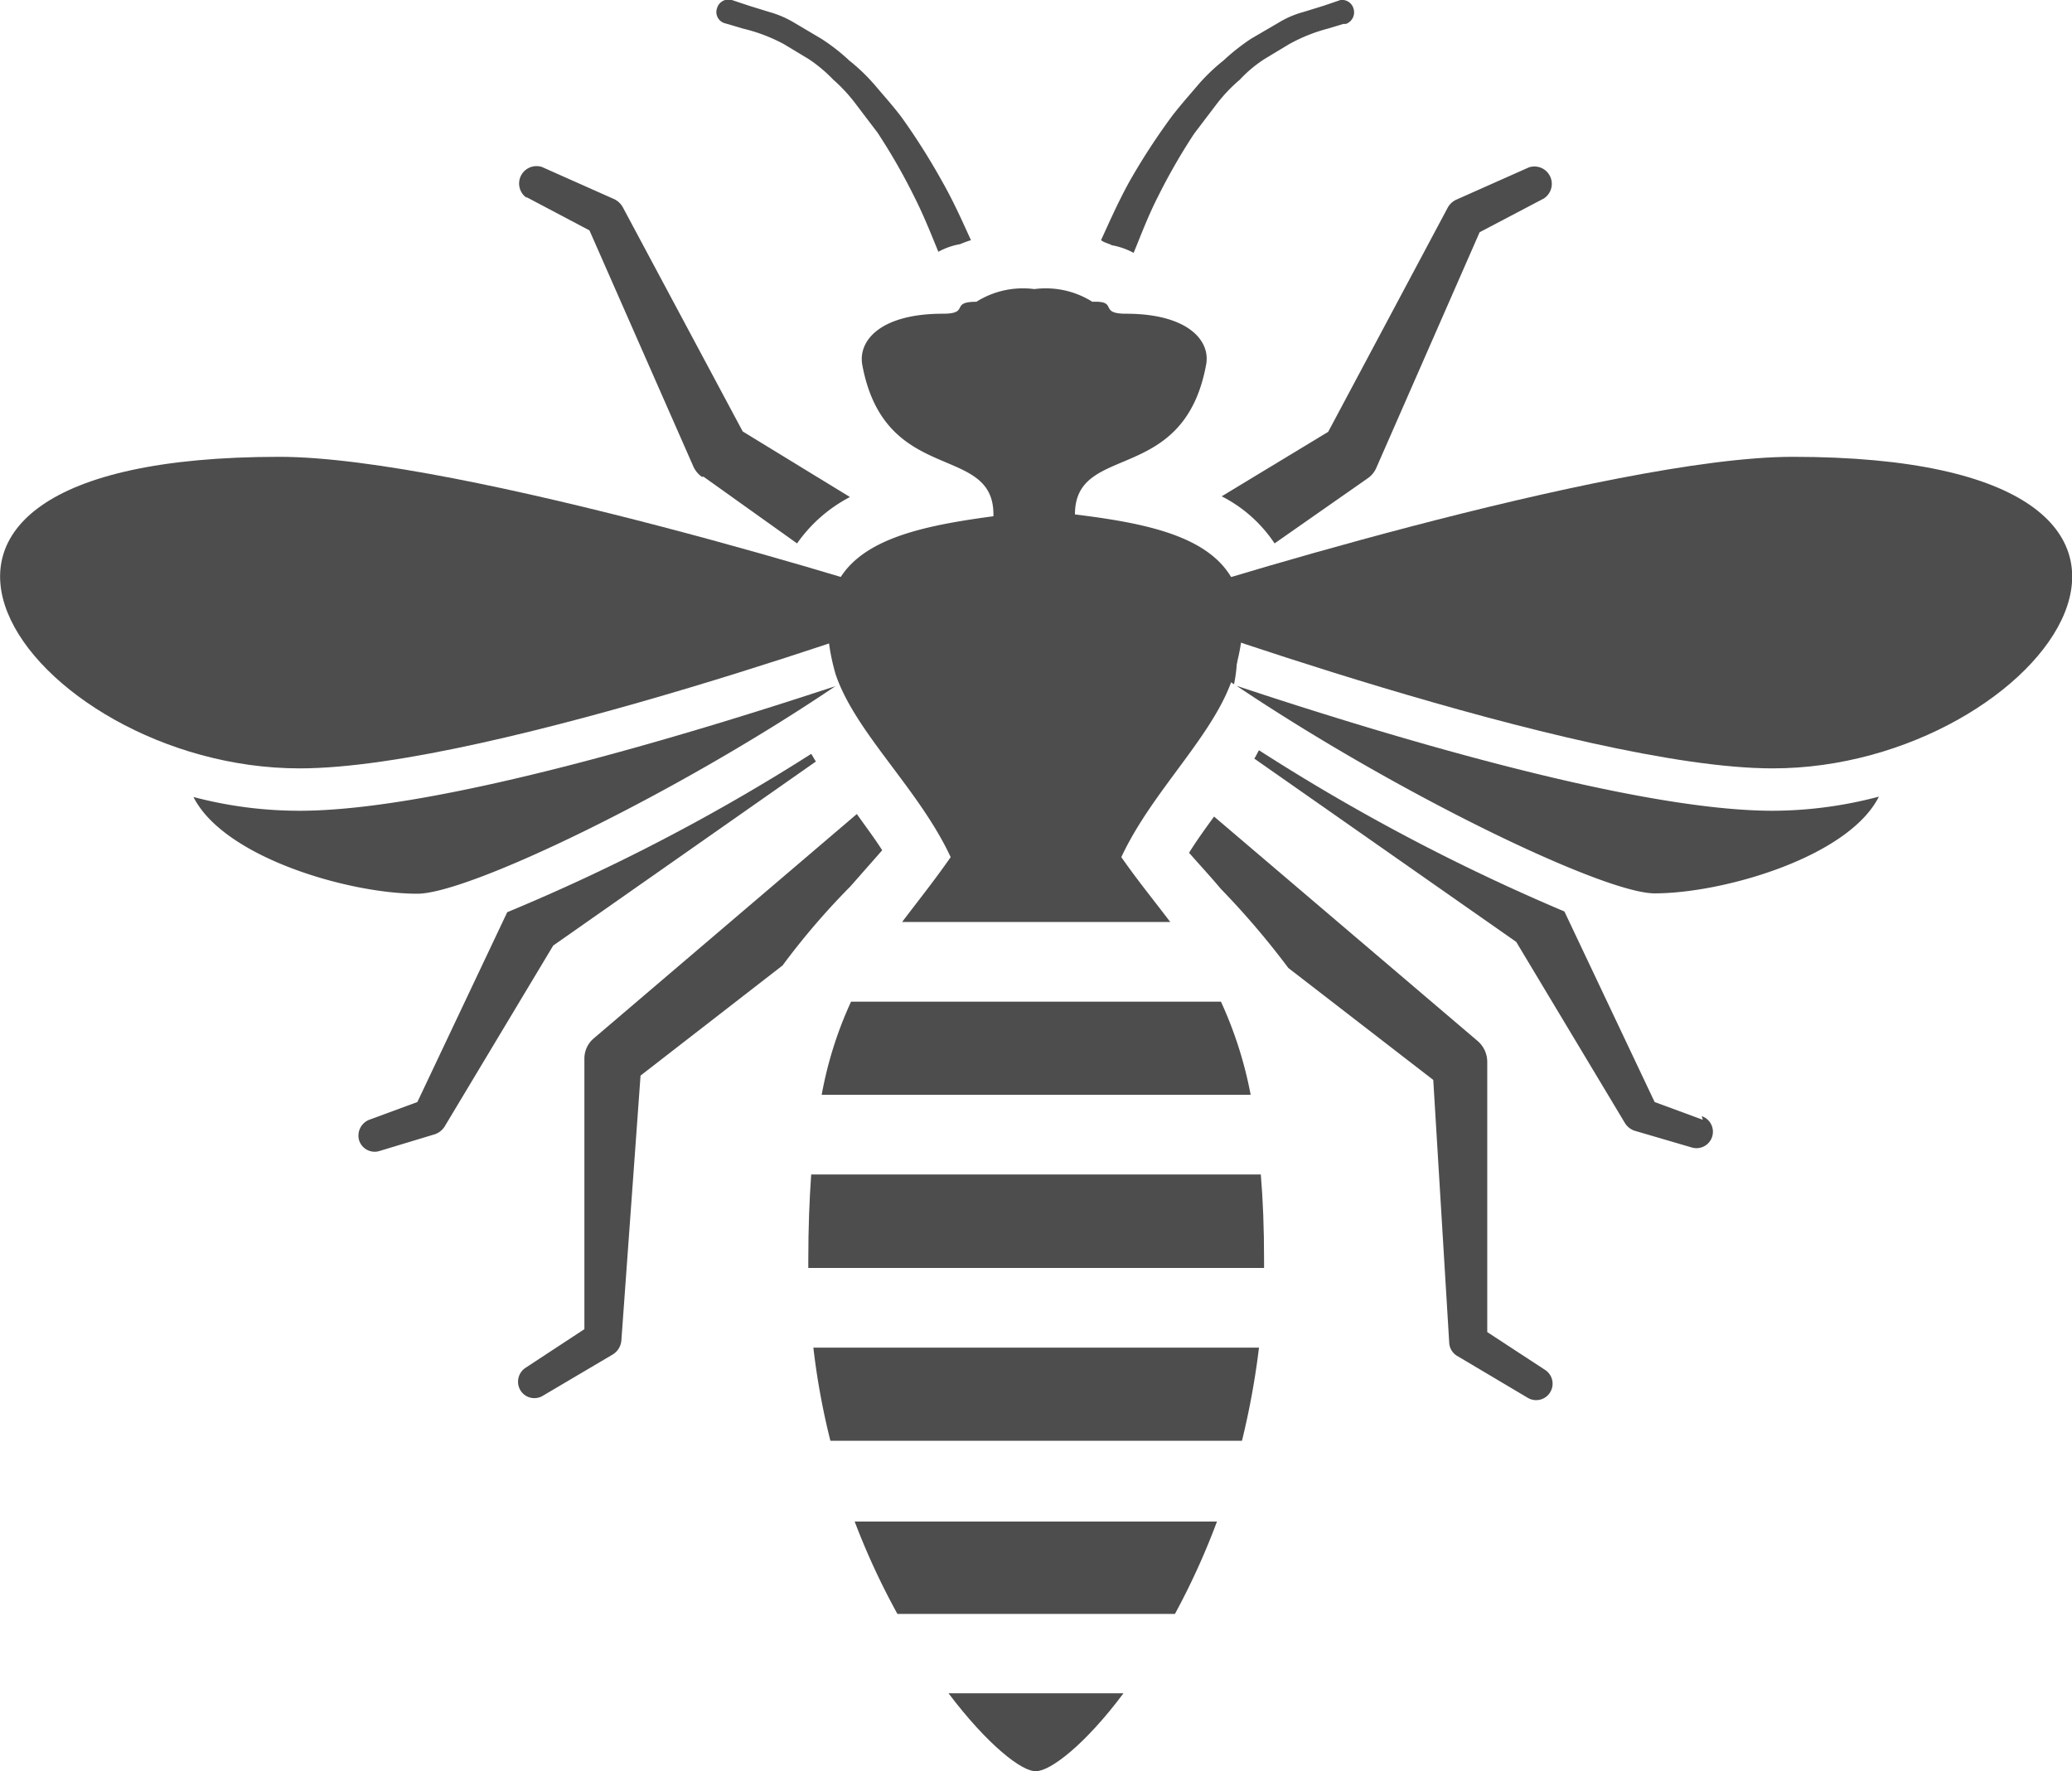
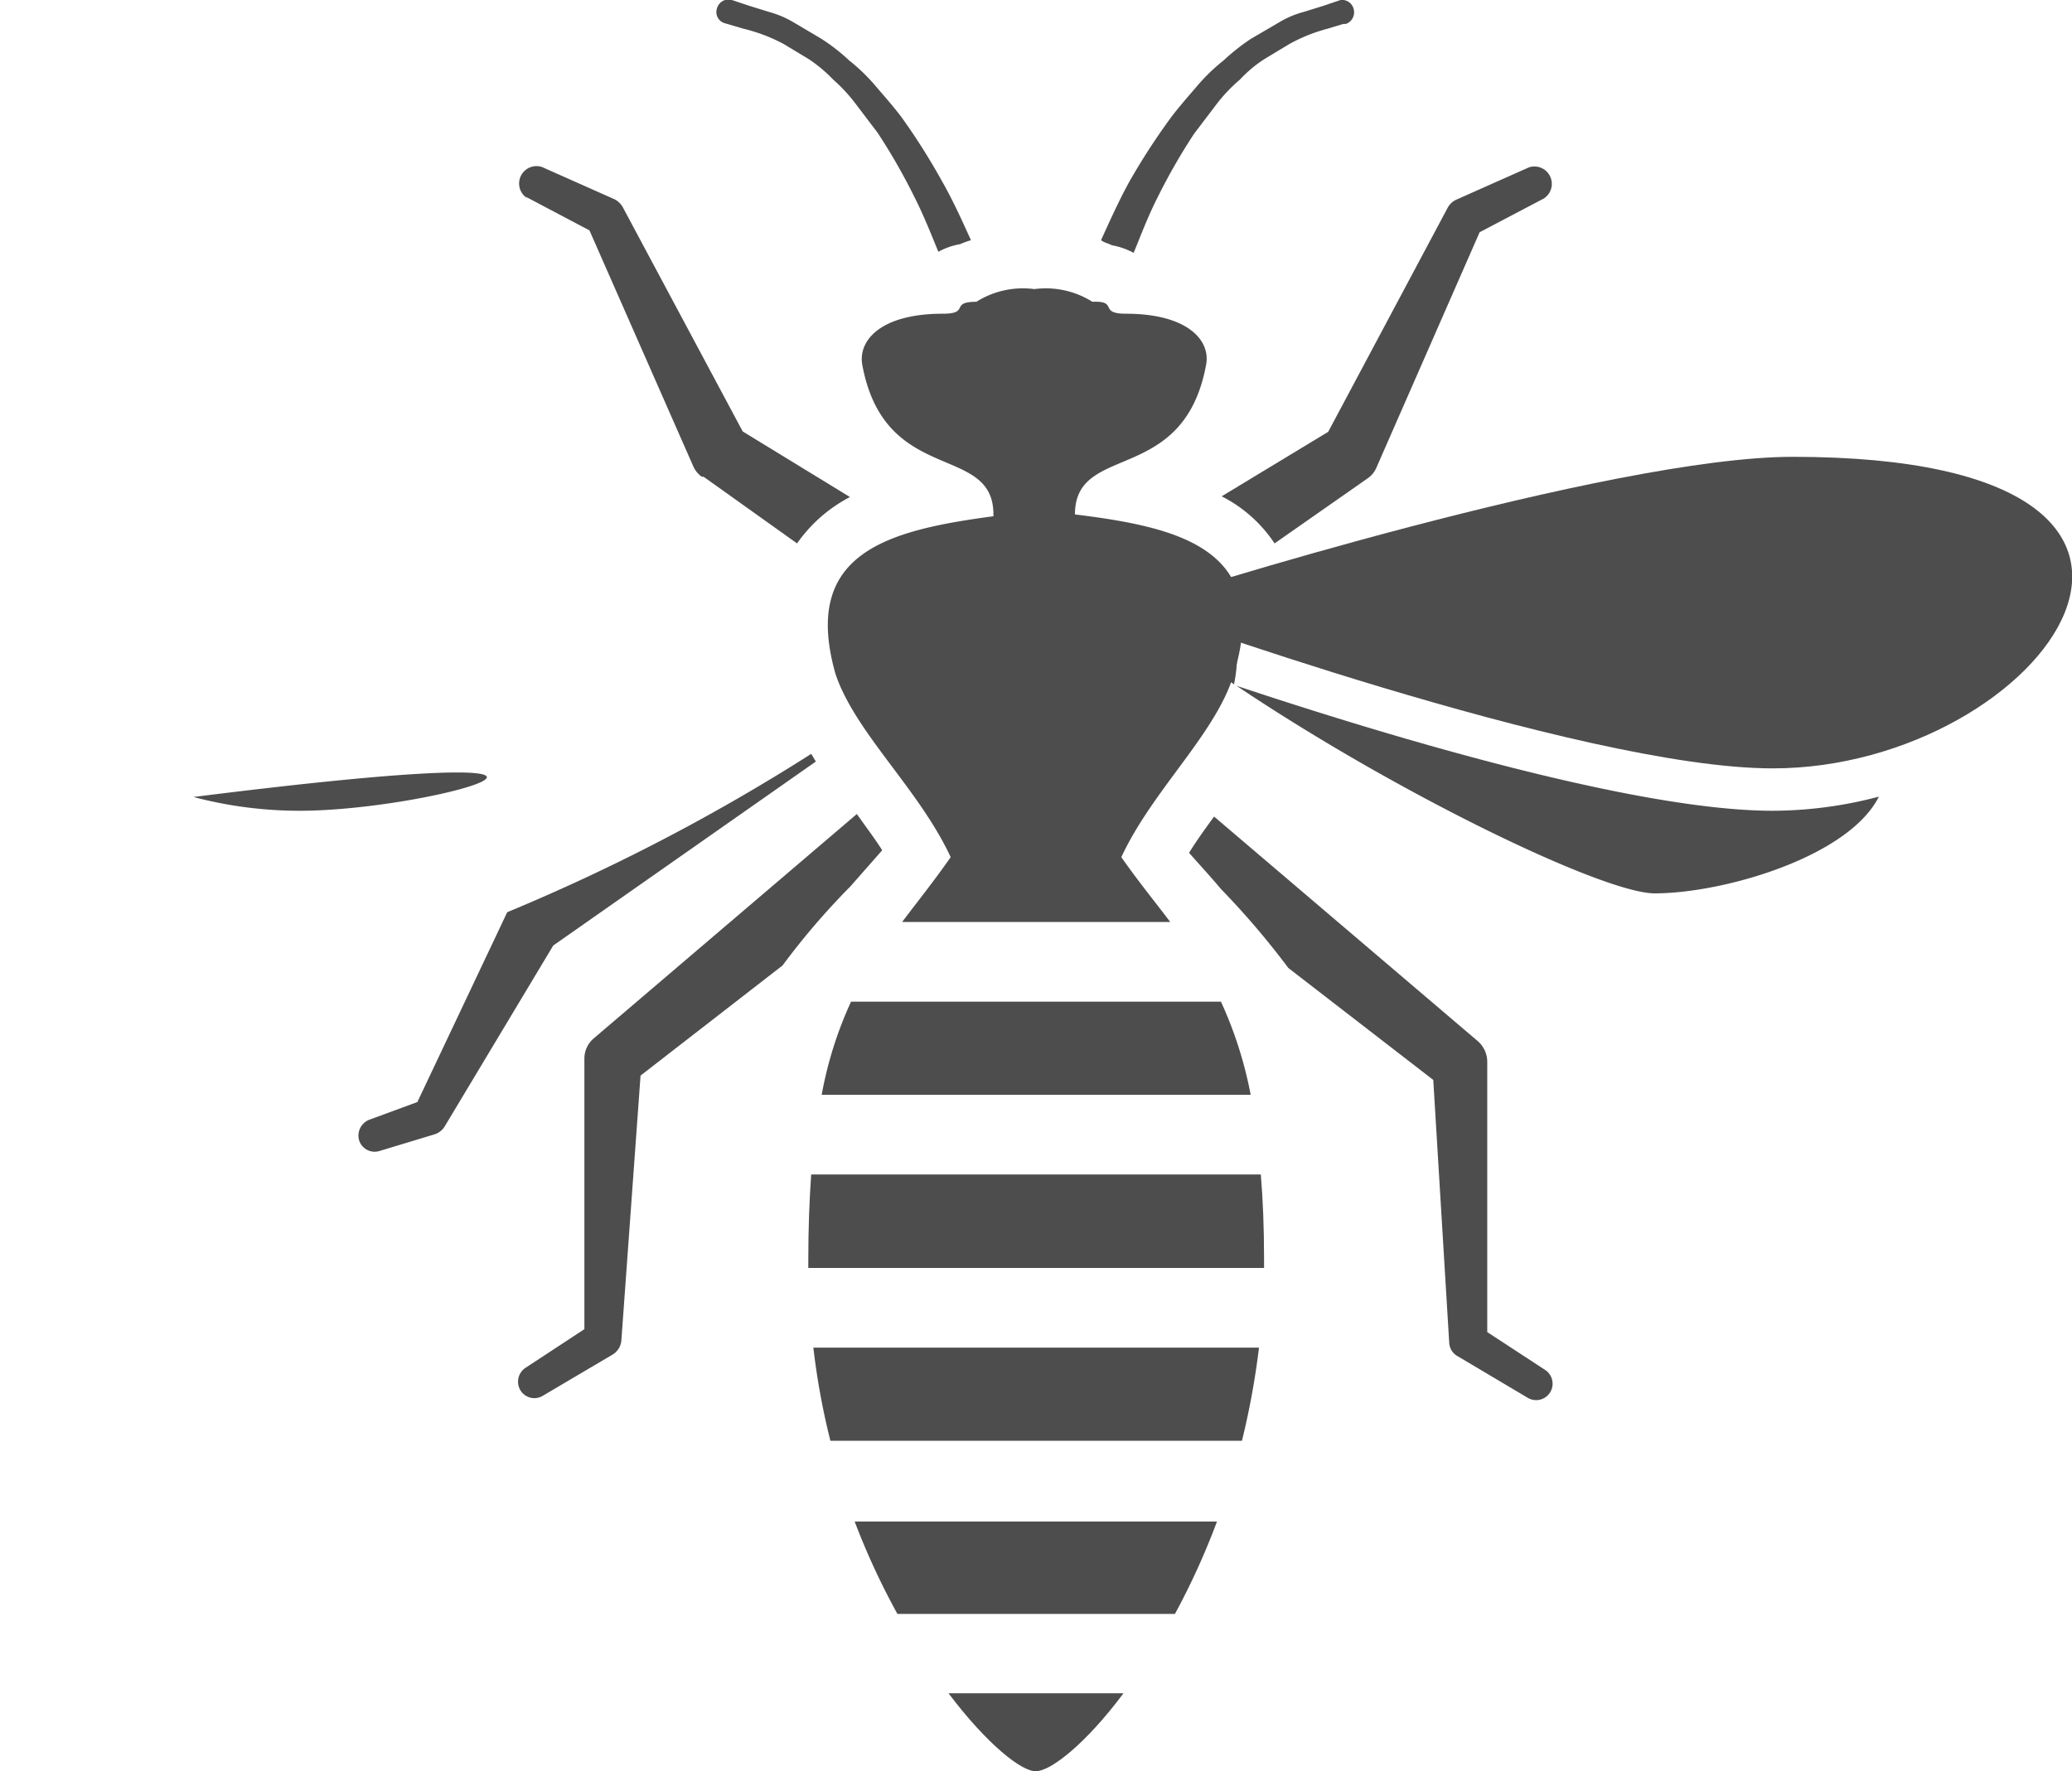
<svg xmlns="http://www.w3.org/2000/svg" viewBox="0 0 57.19 48.89">
  <defs>
    <style>.cls-1{fill:#4d4d4d;}</style>
  </defs>
  <g id="Capa_2" data-name="Capa 2">
    <g id="Bees">
      <path class="cls-1" d="M19.79.23A.33.33,0,0,1,20.2,0h0l.48.16.55.17a2.78,2.78,0,0,1,.68.29l.76.45a5.34,5.34,0,0,1,.77.6,5.18,5.18,0,0,1,.75.73c.23.27.47.54.69.83A18.15,18.15,0,0,1,26,5c.33.58.58,1.15.8,1.63a2.65,2.65,0,0,0-.3.11,1.92,1.92,0,0,0-.6.21c-.19-.46-.4-1-.68-1.55a16.59,16.59,0,0,0-1-1.74l-.6-.79A4.4,4.4,0,0,0,23,2.2a4,4,0,0,0-.68-.57l-.68-.41A4.63,4.63,0,0,0,20.51.79L20.07.66,20,.64A.32.32,0,0,1,19.79.23Z" />
      <path class="cls-1" d="M30.69,6.77a2,2,0,0,1,.6.21c.19-.46.39-1,.67-1.55a16.72,16.72,0,0,1,1-1.74l.6-.79a4.4,4.4,0,0,1,.66-.7,3.61,3.61,0,0,1,.68-.57l.68-.41A4.63,4.63,0,0,1,36.65.79l.43-.13.07,0h0a.34.34,0,0,0,.21-.42A.33.33,0,0,0,37,0l-.47.16-.55.17a2.62,2.62,0,0,0-.68.29l-.77.45a5.87,5.87,0,0,0-.76.6,5.18,5.18,0,0,0-.75.73c-.23.27-.47.54-.69.83A18.29,18.29,0,0,0,31.18,5c-.32.58-.57,1.15-.79,1.63C30.48,6.7,30.6,6.72,30.69,6.77Z" />
      <path class="cls-1" d="M14.51,5.43l1.76.93,2.86,6.5a.7.7,0,0,0,.24.3l.05,0L22,15a4.08,4.08,0,0,1,1.46-1.28L20.5,11.91,17.19,5.72l0,0a.54.54,0,0,0-.23-.22l-2-.89a.48.48,0,0,0-.41.86Z" />
      <path class="cls-1" d="M33.72,13.7A3.84,3.84,0,0,1,35.18,15l2.56-1.79,0,0a.68.68,0,0,0,.25-.3l2.85-6.5,1.77-.93a.48.48,0,0,0-.41-.86l-2,.89a.51.51,0,0,0-.24.22l0,0-3.3,6.19Z" />
      <path class="cls-1" d="M41.05,36.77l0-7.47a.76.76,0,0,0-.26-.56l0,0-7.28-6.2c-.24.33-.48.66-.69,1,.27.31.57.63.88,1a22.38,22.38,0,0,1,1.86,2.18l4,3.09L40,37.06v0a.45.45,0,0,0,.24.38l1.92,1.14a.45.45,0,0,0,.48-.77Z" />
      <path class="cls-1" d="M21.6,26.65a20.1,20.1,0,0,1,1.87-2.18l.88-1c-.21-.33-.46-.66-.7-1l-7.27,6.2,0,0a.73.73,0,0,0-.25.55v7.47l-1.63,1.07a.46.46,0,0,0-.14.61.45.45,0,0,0,.62.16l1.93-1.14a.5.5,0,0,0,.24-.38v0l.53-7.32Z" />
-       <path class="cls-1" d="M47,30.91l-1.33-.49-2.49-5.26a55.59,55.59,0,0,1-8.43-4.45c-.05.08-.08.16-.13.23L41.85,26l3,5,0,0a.5.5,0,0,0,.26.21l1.57.46a.45.45,0,0,0,.29-.86Z" />
      <path class="cls-1" d="M14,25.18l-2.48,5.24-1.33.49a.47.47,0,0,0-.28.56.45.45,0,0,0,.57.3L12,31.31a.51.51,0,0,0,.27-.21l0,0,3-5,7.25-5.08c-.05-.07-.08-.14-.13-.21A54.4,54.4,0,0,1,14,25.18Z" />
      <path class="cls-1" d="M33.7,27.65H23.49a10.68,10.68,0,0,0-.81,2.57H34.52A11.11,11.11,0,0,0,33.7,27.65Z" />
      <path class="cls-1" d="M28.6,48.89c.39,0,1.35-.73,2.41-2.15H26.18C27.25,48.16,28.22,48.92,28.6,48.89Z" />
      <path class="cls-1" d="M26.24,23.66c-.46.66-.91,1.22-1.34,1.79h7.4c-.43-.57-.89-1.13-1.35-1.79.88-1.89,2.65-3.44,3.12-5.1,1-3.39-1.48-4-4.4-4.36,0,0,0,0,0,0,0-2,3-.78,3.62-4.13.13-.68-.52-1.41-2.21-1.41-.78,0-.19-.36-.93-.33a2.41,2.41,0,0,0-1.6-.35,2.41,2.41,0,0,0-1.6.35c-.75,0-.16.33-.93.33-1.7,0-2.34.73-2.22,1.41.62,3.35,3.62,2.15,3.62,4.13,0,0,0,0,0,.05-2.91.39-5.31,1-4.36,4.35C23.6,20.22,25.36,21.77,26.24,23.66Z" />
      <path class="cls-1" d="M22.92,39.77H34.28a21.74,21.74,0,0,0,.47-2.57H22.45A19.87,19.87,0,0,0,22.92,39.77Z" />
      <path class="cls-1" d="M24.77,44.55h7.66A20,20,0,0,0,33.59,42h-10A20,20,0,0,0,24.77,44.55Z" />
      <path class="cls-1" d="M34.8,32.42H22.39c-.05.71-.08,1.49-.08,2.37V35H34.89v-.21C34.89,33.91,34.86,33.13,34.8,32.42Z" />
      <path class="cls-1" d="M48.93,22.38c-3.81,0-10.75-2.1-14.8-3.45,4.47,3,10.14,5.73,11.54,5.73,1.89,0,5.35-1,6.19-2.67A11.55,11.55,0,0,1,48.93,22.38Z" />
      <path class="cls-1" d="M34,17l-2.59-.11c.79.65,1.69,1.31,2.65,2A4,4,0,0,0,34,17Z" />
      <path class="cls-1" d="M31.39,16.75c1-.38,13.08-4.14,18.09-4.14,13.28,0,6.93,8.6-.55,8.6C43.6,21.21,31.39,16.75,31.39,16.75Z" />
      <path class="cls-1" d="M23.13,17a3.84,3.84,0,0,0,.12,1.79c.92-.63,1.79-1.27,2.56-1.9Z" />
-       <path class="cls-1" d="M8.27,22.38A11.44,11.44,0,0,1,5.34,22c.84,1.67,4.29,2.67,6.18,2.67,1.41,0,7.08-2.72,11.54-5.73C19,20.28,12.08,22.38,8.27,22.38Z" />
-       <path class="cls-1" d="M25.81,16.75c-1-.38-13.09-4.14-18.1-4.14-13.27,0-6.92,8.6.56,8.6C13.6,21.21,25.81,16.75,25.81,16.75Z" />
+       <path class="cls-1" d="M8.27,22.38A11.44,11.44,0,0,1,5.34,22C19,20.28,12.08,22.38,8.27,22.38Z" />
    </g>
  </g>
</svg>